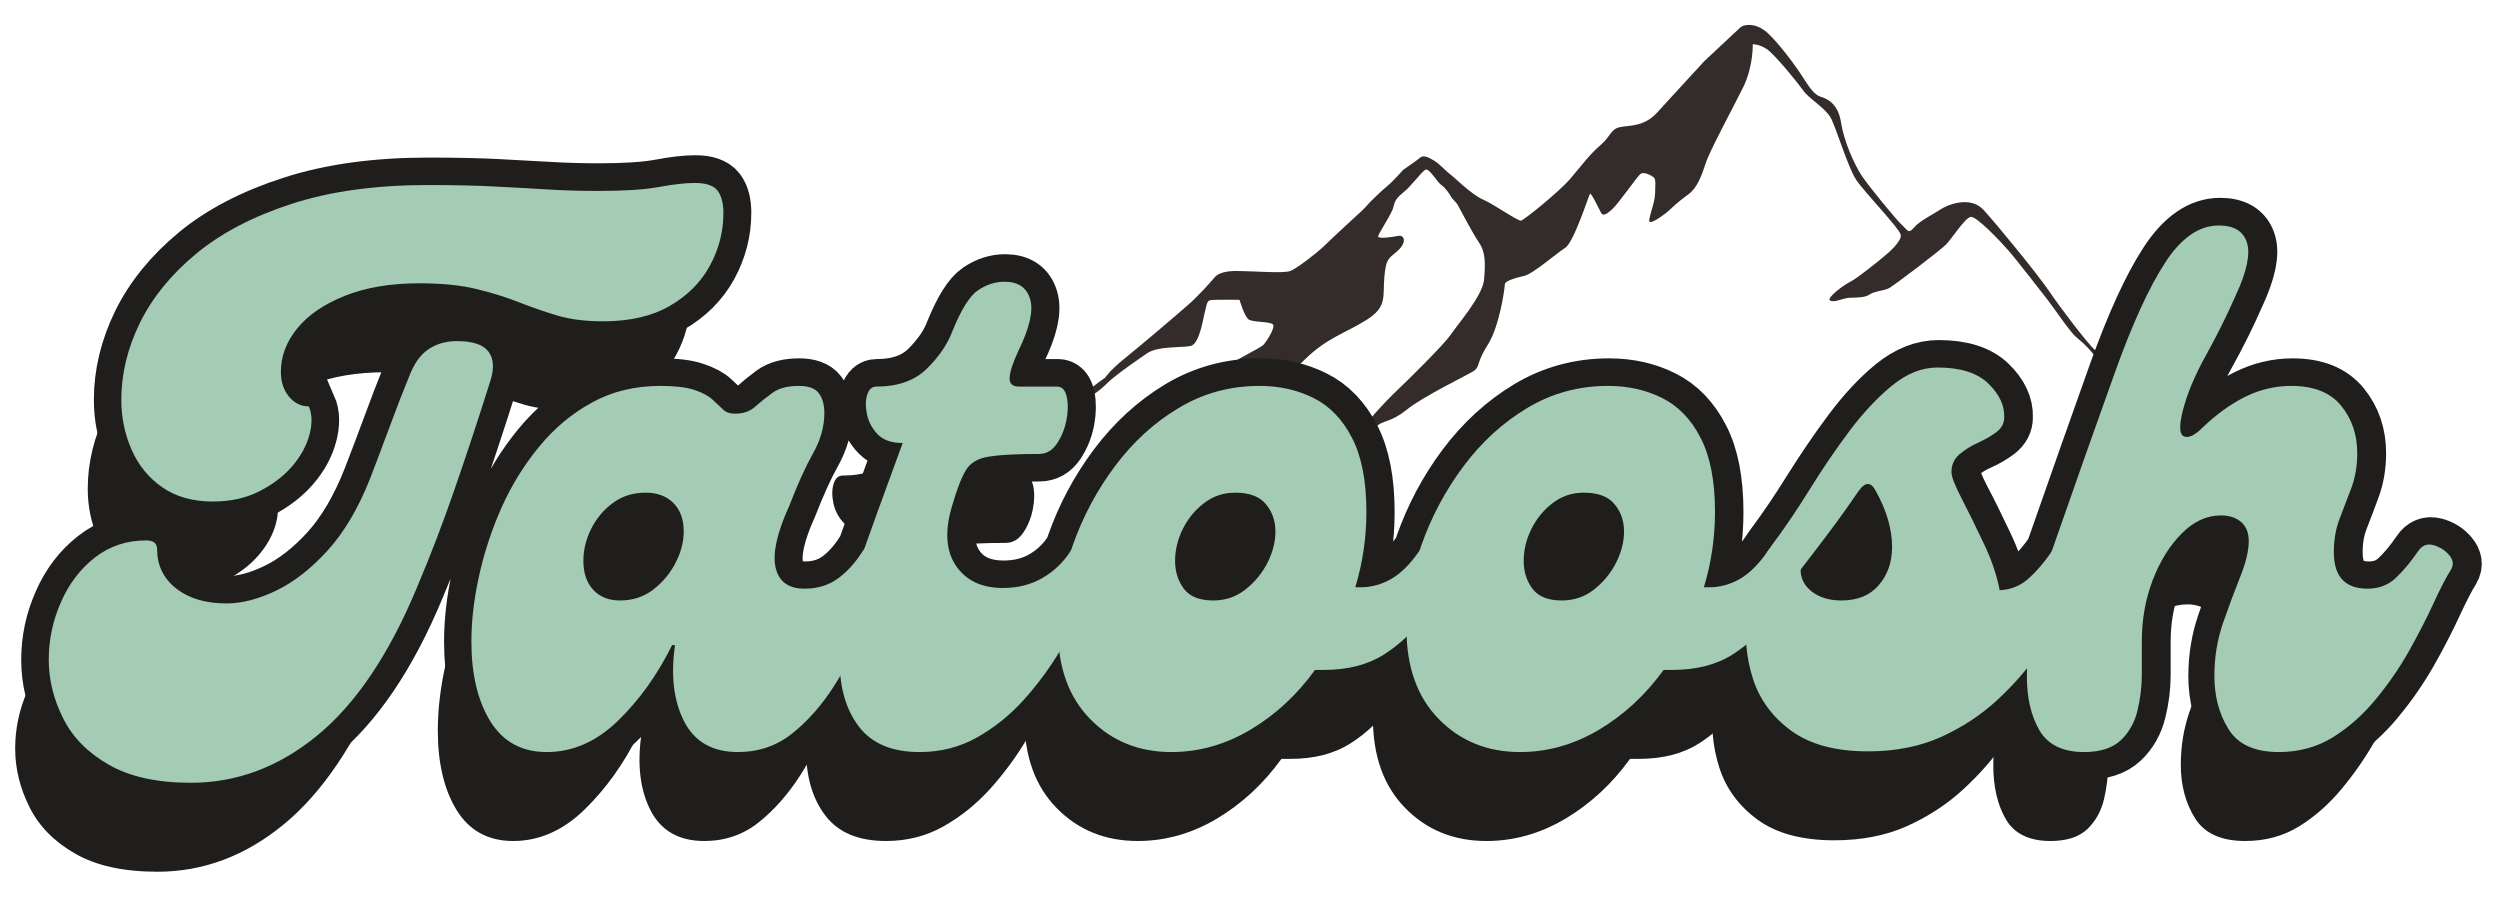
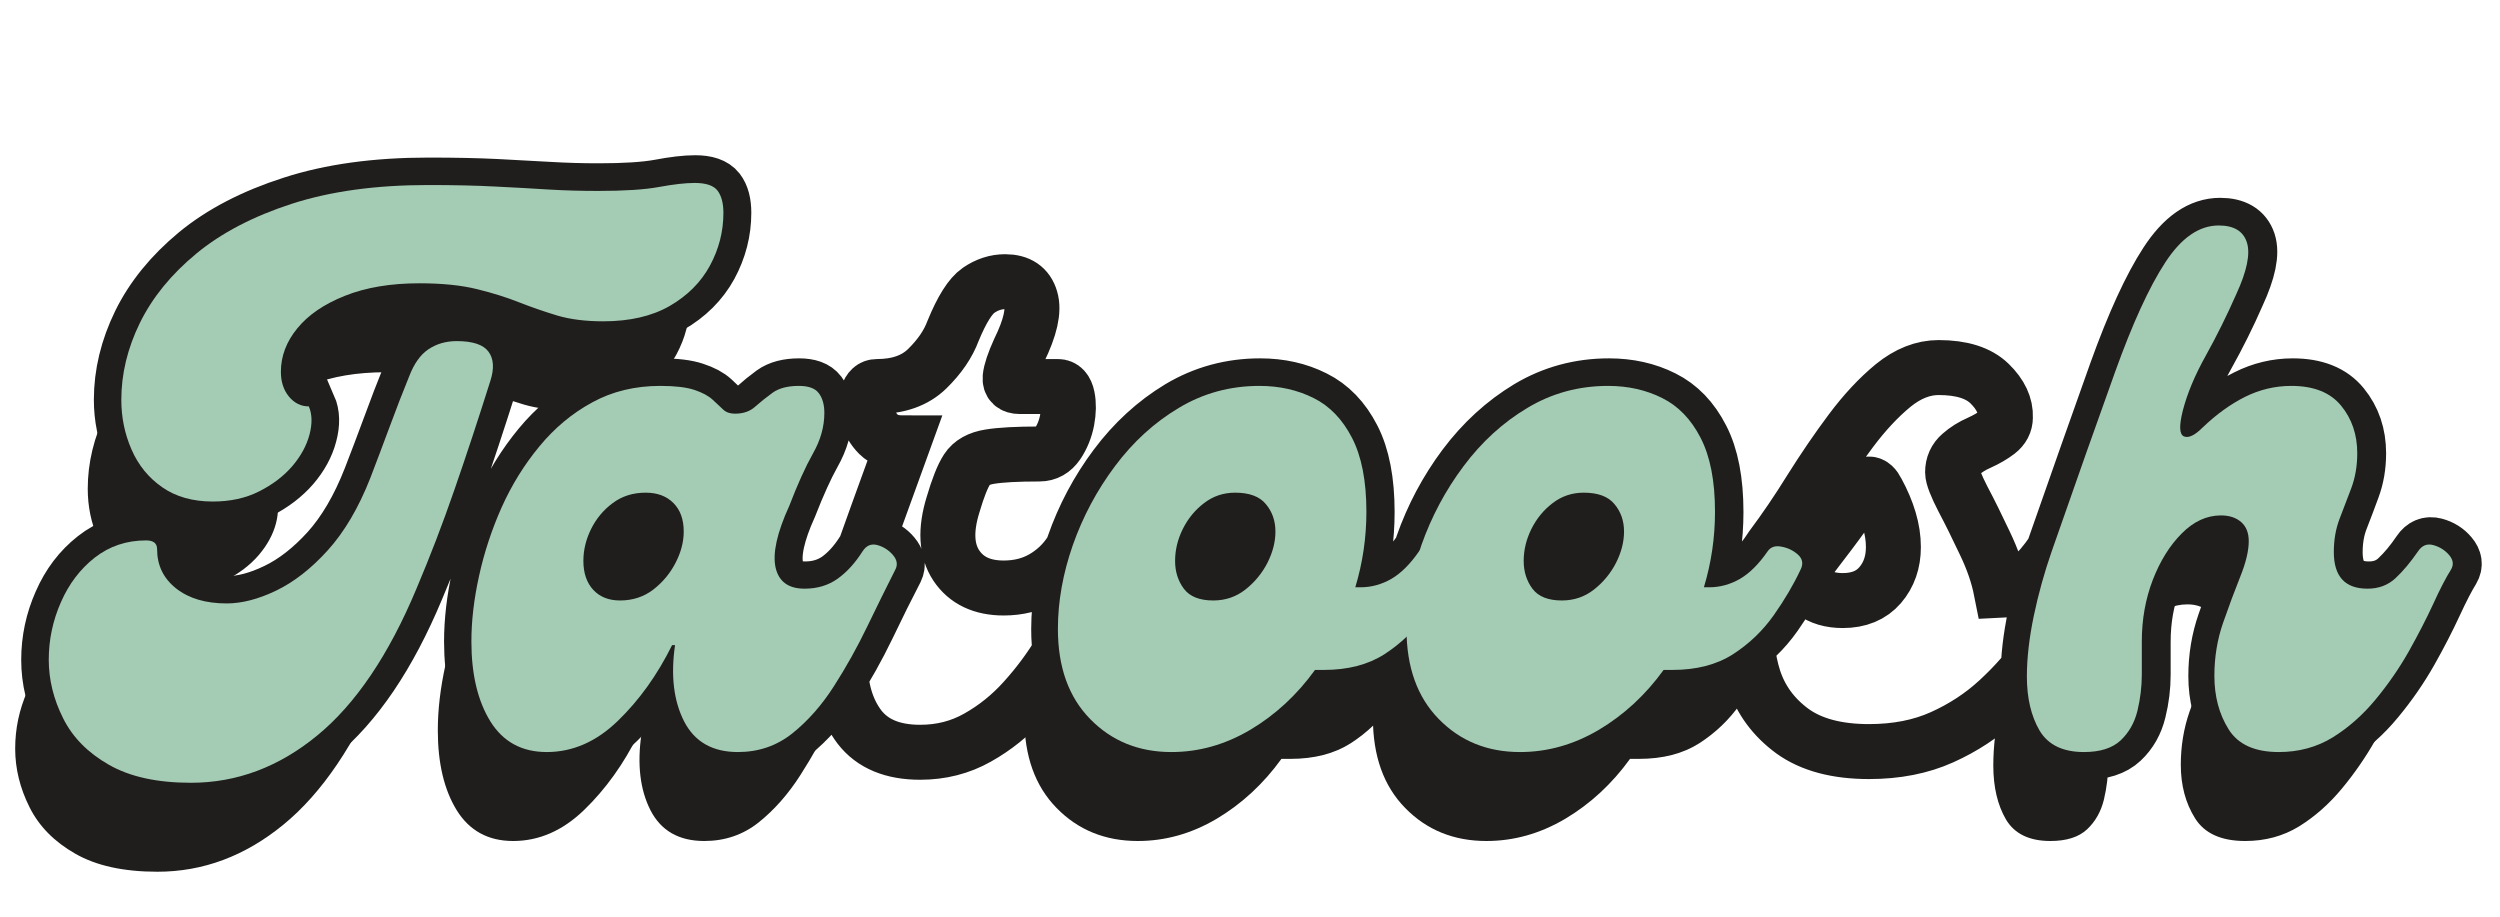
<svg xmlns="http://www.w3.org/2000/svg" width="300" zoomAndPan="magnify" viewBox="0 0 224.88 82.5" height="110" preserveAspectRatio="xMidYMid meet" version="1.0">
  <defs>
    <g />
    <clipPath id="9a4268cce6">
-       <path d="M 98 2.023 L 189.66 2.023 L 189.66 40 L 98 40 Z M 98 2.023 " clip-rule="nonzero" />
-     </clipPath>
+       </clipPath>
    <clipPath id="d69fb7be12">
      <path d="M 0.617 0 L 224.145 0 L 224.145 82.004 L 0.617 82.004 Z M 0.617 0 " clip-rule="nonzero" />
    </clipPath>
  </defs>
  <g clip-path="url(#9a4268cce6)">
    <path fill="#332c2b" d="M 99.406 33.988 C 99.406 33.988 99.773 33.379 101.176 32.246 C 102.582 31.113 105.758 28.422 106.793 27.504 C 107.832 26.617 108.902 25.363 109.176 25.059 C 109.422 24.723 109.91 24.387 111.223 24.387 C 112.535 24.387 115.496 24.629 116.074 24.387 C 116.656 24.172 118.578 22.672 119.129 22.121 C 119.68 21.57 121.848 19.582 121.938 19.492 C 122.059 19.398 122.824 18.695 122.977 18.48 C 123.129 18.266 124.348 17.105 124.836 16.707 C 125.328 16.309 126.242 15.27 126.242 15.27 C 126.242 15.27 127.434 14.473 127.738 14.199 C 128.012 13.926 128.5 14.137 128.988 14.445 C 129.477 14.719 130.027 15.363 130.395 15.637 C 130.762 15.883 132.348 17.504 133.418 17.961 C 134.453 18.422 136.562 19.918 136.836 19.859 C 137.109 19.797 140.227 17.289 141.262 16.094 C 142.301 14.871 143.004 13.895 143.98 13.066 C 144.926 12.242 144.895 11.629 145.719 11.445 C 146.543 11.262 147.918 11.445 149.109 10.102 C 150.328 8.754 153.352 5.48 153.352 5.48 C 153.352 5.48 156.285 2.73 156.59 2.453 C 156.926 2.18 157.961 2.023 159 2.941 C 160.039 3.891 161.535 5.91 162.176 6.918 C 162.816 7.93 163.242 8.512 163.762 8.695 C 164.281 8.848 165.352 9.242 165.625 10.988 C 165.898 12.762 166.848 14.812 167.457 15.758 C 168.098 16.738 170.57 19.734 171.09 20.227 C 171.641 20.715 171.672 21.082 172.188 20.5 C 172.676 19.887 173.898 19.309 174.539 18.879 C 175.152 18.449 177.258 17.562 178.477 18.91 C 179.73 20.285 183.211 24.539 184.309 26.129 C 185.379 27.719 187.789 30.871 188.461 31.48 C 189.164 32.062 189.621 32.461 189.621 32.859 C 189.621 33.285 188.766 32.367 188.246 31.758 C 187.73 31.113 187.301 30.777 186.812 30.348 C 186.293 29.953 184.707 27.598 184.25 27.016 C 183.82 26.465 181.258 23.16 180.676 22.52 C 180.098 21.848 177.805 19.398 177.289 19.52 C 176.77 19.645 175.578 21.508 175.09 22 C 174.633 22.488 170.512 25.609 169.992 25.914 C 169.473 26.191 168.648 26.191 168.219 26.496 C 167.762 26.801 167.121 26.77 166.387 26.801 C 165.656 26.863 165.047 27.262 164.648 27.047 C 164.281 26.832 165.871 25.641 166.512 25.332 C 167.121 25.027 169.043 23.469 169.441 23.129 C 169.84 22.824 171.152 21.691 171 21.113 C 170.848 20.5 167.73 17.289 167 16.188 C 166.266 15.117 165.199 11.477 164.68 10.559 C 164.129 9.641 162.695 8.848 162.207 8.113 C 161.688 7.379 159.641 4.871 158.938 4.41 C 158.238 3.953 157.688 3.984 157.688 3.984 C 157.688 3.984 157.75 5.91 156.863 7.777 C 155.949 9.641 153.75 13.68 153.445 14.719 C 153.109 15.73 152.711 16.953 151.797 17.562 C 150.91 18.207 150.422 18.695 150.117 18.973 C 149.812 19.246 148.711 20.07 148.438 19.98 C 148.164 19.887 148.895 18.297 148.895 17.441 C 148.926 16.555 148.957 16.219 148.836 16.035 C 148.711 15.852 147.918 15.422 147.613 15.637 C 147.309 15.82 145.691 18.238 145.02 18.848 C 144.348 19.461 144.164 19.367 144.039 19.156 C 143.918 18.941 143.125 17.258 143.035 17.441 C 142.91 17.656 141.566 21.848 140.805 22.305 C 140.043 22.793 137.875 24.66 137.172 24.812 C 136.469 24.996 135.371 25.242 135.371 25.609 C 135.371 25.977 134.883 29.402 133.844 31.023 C 132.805 32.645 133.141 33.012 132.594 33.379 C 132.043 33.746 128.012 35.672 126.516 36.895 C 125.02 38.09 124.41 37.781 123.77 38.426 C 123.098 39.035 122.273 40.105 122.184 39.434 C 122.09 38.762 124.867 35.887 125.754 35.059 C 126.641 34.234 129.812 31.082 130.426 30.227 C 131.004 29.34 133.387 26.648 133.508 25.148 C 133.629 23.68 133.629 22.703 133.082 21.875 C 132.5 21.051 131.281 18.695 131.156 18.48 C 131.035 18.238 130.73 17.992 130.578 17.777 C 130.457 17.535 130.027 16.891 129.691 16.676 C 129.324 16.461 128.562 15.086 128.227 15.27 C 127.859 15.484 126.852 16.859 126.273 17.289 C 125.723 17.746 125.48 17.992 125.355 18.605 C 125.234 19.246 123.859 21.172 123.984 21.324 C 124.137 21.48 125.145 21.355 125.754 21.234 C 126.363 21.113 126.547 21.816 125.785 22.52 C 125.02 23.254 124.684 23.102 124.531 24.934 C 124.379 26.738 124.809 27.629 122.883 28.82 C 120.961 30.012 119.344 30.41 117.328 32.398 C 115.344 34.387 114.488 35.184 114.215 35.52 C 113.91 35.855 113.418 35.672 113.543 34.938 C 113.633 34.172 113.418 33.285 113.418 33.285 C 113.418 33.285 111.465 33.746 110.52 34.324 C 109.574 34.906 107.926 35.578 107.008 36.16 C 106.062 36.742 105.238 37.508 105.086 37.508 C 104.934 37.508 105.176 36.621 106.184 36.008 C 107.223 35.395 109.391 33.773 109.969 33.227 C 110.551 32.676 113.418 31.328 113.695 30.992 C 113.969 30.656 114.703 29.523 114.52 29.219 C 114.336 28.91 112.625 29.035 112.289 28.727 C 111.922 28.422 111.496 26.984 111.496 26.984 C 111.496 26.984 109.145 26.953 108.871 27.016 C 108.598 27.078 108.566 27.289 108.414 27.934 C 108.23 28.543 107.926 30.992 107.07 31.145 C 106.184 31.297 104.168 31.145 103.191 31.785 C 102.246 32.43 101.086 33.254 100.781 33.5 C 100.445 33.746 99.836 34.234 99.59 34.48 C 99.375 34.723 98.766 35.242 98.461 35.426 C 98.125 35.641 97.82 35.184 98.215 34.875 C 98.582 34.57 99.406 33.988 99.406 33.988 Z M 99.406 33.988 " fill-opacity="1" fill-rule="evenodd" />
  </g>
  <g fill="#201e1d" fill-opacity="1">
    <g transform="translate(4.603, 75.69)">
      <g>
        <path d="M 11.469 -22.547 C 9.664 -22.547 8.148 -22.973 6.922 -23.828 C 5.691 -24.68 4.77 -25.812 4.156 -27.219 C 3.539 -28.625 3.234 -30.117 3.234 -31.703 C 3.234 -34.035 3.789 -36.344 4.906 -38.625 C 6.031 -40.914 7.723 -42.992 9.984 -44.859 C 12.242 -46.723 15.109 -48.219 18.578 -49.344 C 22.055 -50.469 26.145 -51.031 30.844 -51.031 C 33.219 -51.031 35.258 -50.984 36.969 -50.891 C 38.688 -50.805 40.27 -50.719 41.719 -50.625 C 43.176 -50.539 44.648 -50.5 46.141 -50.5 C 48.516 -50.5 50.348 -50.617 51.641 -50.859 C 52.941 -51.098 54.008 -51.219 54.844 -51.219 C 55.852 -51.219 56.535 -50.988 56.891 -50.531 C 57.242 -50.07 57.422 -49.398 57.422 -48.516 C 57.422 -46.848 57.016 -45.266 56.203 -43.766 C 55.391 -42.273 54.18 -41.066 52.578 -40.141 C 50.973 -39.223 48.984 -38.766 46.609 -38.766 C 45.023 -38.766 43.648 -38.938 42.484 -39.281 C 41.316 -39.633 40.172 -40.031 39.047 -40.469 C 37.93 -40.914 36.672 -41.312 35.266 -41.656 C 33.859 -42.008 32.125 -42.188 30.062 -42.188 C 27.469 -42.188 25.234 -41.812 23.359 -41.062 C 21.492 -40.32 20.066 -39.348 19.078 -38.141 C 18.086 -36.93 17.594 -35.625 17.594 -34.219 C 17.594 -33.332 17.832 -32.594 18.312 -32 C 18.801 -31.406 19.398 -31.109 20.109 -31.109 C 20.41 -30.41 20.43 -29.566 20.172 -28.578 C 19.91 -27.586 19.395 -26.641 18.625 -25.734 C 17.852 -24.836 16.863 -24.082 15.656 -23.469 C 14.445 -22.852 13.051 -22.547 11.469 -22.547 Z M 9.5 2.766 C 6.457 2.766 3.992 2.223 2.109 1.141 C 0.223 0.066 -1.145 -1.32 -2 -3.031 C -2.863 -4.75 -3.297 -6.508 -3.297 -8.312 C -3.297 -10.113 -2.93 -11.836 -2.203 -13.484 C -1.484 -15.129 -0.469 -16.469 0.844 -17.5 C 2.164 -18.531 3.707 -19.047 5.469 -19.047 C 6.125 -19.047 6.453 -18.785 6.453 -18.266 C 6.453 -16.805 7.023 -15.625 8.172 -14.719 C 9.316 -13.82 10.832 -13.375 12.719 -13.375 C 14.082 -13.375 15.566 -13.758 17.172 -14.531 C 18.773 -15.301 20.32 -16.508 21.812 -18.156 C 23.312 -19.812 24.586 -21.977 25.641 -24.656 C 26.211 -26.145 26.797 -27.691 27.391 -29.297 C 27.984 -30.898 28.566 -32.406 29.141 -33.812 C 29.578 -34.957 30.156 -35.77 30.875 -36.25 C 31.602 -36.738 32.453 -36.984 33.422 -36.984 C 34.867 -36.984 35.82 -36.664 36.281 -36.031 C 36.75 -35.395 36.805 -34.523 36.453 -33.422 C 35.359 -29.953 34.281 -26.688 33.219 -23.625 C 32.164 -20.57 31.023 -17.598 29.797 -14.703 C 27.297 -8.723 24.316 -4.316 20.859 -1.484 C 17.41 1.348 13.625 2.766 9.5 2.766 Z M 9.5 2.766 " />
      </g>
    </g>
  </g>
  <g fill="#201e1d" fill-opacity="1">
    <g transform="translate(39.14, 75.69)">
      <g>
        <path d="M 6.984 0 C 4.742 0 3.051 -0.922 1.906 -2.766 C 0.77 -4.609 0.203 -7.004 0.203 -9.953 C 0.203 -11.797 0.43 -13.758 0.891 -15.844 C 1.348 -17.938 2.023 -19.992 2.922 -22.016 C 3.828 -24.035 4.961 -25.867 6.328 -27.516 C 7.691 -29.172 9.273 -30.488 11.078 -31.469 C 12.879 -32.457 14.922 -32.953 17.203 -32.953 C 18.523 -32.953 19.547 -32.832 20.266 -32.594 C 20.992 -32.352 21.547 -32.055 21.922 -31.703 C 22.297 -31.359 22.613 -31.062 22.875 -30.812 C 23.133 -30.57 23.484 -30.453 23.922 -30.453 C 24.672 -30.453 25.273 -30.66 25.734 -31.078 C 26.203 -31.492 26.723 -31.91 27.297 -32.328 C 27.867 -32.742 28.66 -32.953 29.672 -32.953 C 30.547 -32.953 31.145 -32.734 31.469 -32.297 C 31.801 -31.859 31.969 -31.266 31.969 -30.516 C 31.969 -29.285 31.625 -28.066 30.938 -26.859 C 30.258 -25.648 29.551 -24.082 28.812 -22.156 C 27.707 -19.738 27.297 -17.891 27.578 -16.609 C 27.867 -15.336 28.738 -14.703 30.188 -14.703 C 31.332 -14.703 32.32 -15 33.156 -15.594 C 33.988 -16.188 34.738 -17.008 35.406 -18.062 C 35.75 -18.594 36.195 -18.781 36.75 -18.625 C 37.301 -18.469 37.766 -18.172 38.141 -17.734 C 38.516 -17.297 38.586 -16.859 38.359 -16.422 C 37.578 -14.879 36.734 -13.172 35.828 -11.297 C 34.93 -9.43 33.93 -7.641 32.828 -5.922 C 31.734 -4.211 30.484 -2.797 29.078 -1.672 C 27.672 -0.555 26.039 0 24.188 0 C 21.906 0 20.289 -0.922 19.344 -2.766 C 18.406 -4.609 18.133 -6.895 18.531 -9.625 L 18.266 -9.625 C 16.941 -6.945 15.312 -4.672 13.375 -2.797 C 11.445 -0.93 9.316 0 6.984 0 Z M 13.578 -13.641 C 14.723 -13.641 15.723 -13.969 16.578 -14.625 C 17.43 -15.289 18.098 -16.094 18.578 -17.031 C 19.066 -17.977 19.312 -18.914 19.312 -19.844 C 19.312 -20.938 19.004 -21.789 18.391 -22.406 C 17.773 -23.031 16.941 -23.344 15.891 -23.344 C 14.742 -23.344 13.754 -23.031 12.922 -22.406 C 12.086 -21.789 11.438 -21.008 10.969 -20.062 C 10.508 -19.125 10.281 -18.172 10.281 -17.203 C 10.281 -16.109 10.578 -15.238 11.172 -14.594 C 11.766 -13.957 12.566 -13.641 13.578 -13.641 Z M 13.578 -13.641 " />
      </g>
    </g>
  </g>
  <g fill="#201e1d" fill-opacity="1">
    <g transform="translate(73.019, 75.69)">
      <g>
-         <path d="M 6.656 0 C 4.195 0 2.383 -0.754 1.219 -2.266 C 0.051 -3.785 -0.531 -5.766 -0.531 -8.203 C -0.531 -10.641 -0.047 -13.266 0.922 -16.078 C 1.492 -17.754 2.129 -19.555 2.828 -21.484 C 3.535 -23.422 4.305 -25.531 5.141 -27.812 C 4.172 -27.812 3.43 -28.062 2.922 -28.562 C 2.422 -29.07 2.094 -29.664 1.938 -30.344 C 1.789 -31.031 1.789 -31.625 1.938 -32.125 C 2.094 -32.633 2.367 -32.891 2.766 -32.891 C 4.703 -32.891 6.219 -33.426 7.312 -34.5 C 8.414 -35.582 9.188 -36.719 9.625 -37.906 C 10.414 -39.844 11.18 -41.062 11.922 -41.562 C 12.672 -42.07 13.469 -42.328 14.312 -42.328 C 15.539 -42.328 16.305 -41.805 16.609 -40.766 C 16.922 -39.734 16.57 -38.188 15.562 -36.125 C 15.07 -35.07 14.805 -34.27 14.766 -33.719 C 14.723 -33.164 15.008 -32.891 15.625 -32.891 L 19.047 -32.891 C 19.484 -32.891 19.77 -32.582 19.906 -31.969 C 20.039 -31.352 20.031 -30.648 19.875 -29.859 C 19.719 -29.066 19.43 -28.363 19.016 -27.75 C 18.598 -27.133 18.062 -26.828 17.406 -26.828 C 15.383 -26.828 13.891 -26.75 12.922 -26.594 C 11.953 -26.445 11.27 -26.062 10.875 -25.438 C 10.477 -24.82 10.062 -23.77 9.625 -22.281 C 8.914 -20 9.008 -18.176 9.906 -16.812 C 10.812 -15.445 12.234 -14.766 14.172 -14.766 C 15.492 -14.766 16.672 -15.062 17.703 -15.656 C 18.734 -16.25 19.578 -17.051 20.234 -18.062 C 20.586 -18.594 21.035 -18.781 21.578 -18.625 C 22.129 -18.469 22.594 -18.172 22.969 -17.734 C 23.344 -17.297 23.422 -16.859 23.203 -16.422 C 22.805 -15.672 22.281 -14.633 21.625 -13.312 C 20.969 -12 20.176 -10.57 19.25 -9.031 C 18.32 -7.488 17.242 -6.035 16.016 -4.672 C 14.785 -3.316 13.391 -2.195 11.828 -1.312 C 10.273 -0.438 8.551 0 6.656 0 Z M 6.656 0 " />
-       </g>
+         </g>
    </g>
  </g>
  <g fill="#201e1d" fill-opacity="1">
    <g transform="translate(91.738, 75.69)">
      <g>
        <path d="M 32.891 -18.062 C 33.16 -18.457 33.578 -18.598 34.141 -18.484 C 34.711 -18.379 35.207 -18.141 35.625 -17.766 C 36.039 -17.391 36.117 -16.941 35.859 -16.422 C 35.242 -15.098 34.441 -13.734 33.453 -12.328 C 32.461 -10.922 31.234 -9.742 29.766 -8.797 C 28.297 -7.859 26.484 -7.391 24.328 -7.391 L 23.531 -7.391 C 21.906 -5.141 19.961 -3.344 17.703 -2 C 15.441 -0.664 13.078 0 10.609 0 C 7.672 0 5.234 -0.988 3.297 -2.969 C 1.359 -4.945 0.391 -7.648 0.391 -11.078 C 0.391 -13.535 0.836 -16.051 1.734 -18.625 C 2.641 -21.195 3.906 -23.566 5.531 -25.734 C 7.156 -27.91 9.066 -29.656 11.266 -30.969 C 13.461 -32.289 15.883 -32.953 18.531 -32.953 C 20.332 -32.953 21.957 -32.586 23.406 -31.859 C 24.852 -31.141 26.004 -29.945 26.859 -28.281 C 27.723 -26.613 28.156 -24.395 28.156 -21.625 C 28.156 -19.289 27.82 -17.023 27.156 -14.828 L 27.625 -14.828 C 28.594 -14.828 29.516 -15.078 30.391 -15.578 C 31.266 -16.086 32.098 -16.914 32.891 -18.062 Z M 14.375 -13.641 C 15.469 -13.641 16.43 -13.969 17.266 -14.625 C 18.109 -15.289 18.77 -16.094 19.25 -17.031 C 19.727 -17.977 19.969 -18.914 19.969 -19.844 C 19.969 -20.812 19.68 -21.633 19.109 -22.312 C 18.547 -23 17.625 -23.344 16.344 -23.344 C 15.289 -23.344 14.359 -23.031 13.547 -22.406 C 12.734 -21.789 12.094 -21.008 11.625 -20.062 C 11.164 -19.125 10.938 -18.172 10.938 -17.203 C 10.938 -16.234 11.203 -15.395 11.734 -14.688 C 12.266 -13.988 13.145 -13.641 14.375 -13.641 Z M 14.375 -13.641 " />
      </g>
    </g>
  </g>
  <g fill="#201e1d" fill-opacity="1">
    <g transform="translate(123.111, 75.69)">
      <g>
        <path d="M 32.891 -18.062 C 33.16 -18.457 33.578 -18.598 34.141 -18.484 C 34.711 -18.379 35.207 -18.141 35.625 -17.766 C 36.039 -17.391 36.117 -16.941 35.859 -16.422 C 35.242 -15.098 34.441 -13.734 33.453 -12.328 C 32.461 -10.922 31.234 -9.742 29.766 -8.797 C 28.297 -7.859 26.484 -7.391 24.328 -7.391 L 23.531 -7.391 C 21.906 -5.141 19.961 -3.344 17.703 -2 C 15.441 -0.664 13.078 0 10.609 0 C 7.672 0 5.234 -0.988 3.297 -2.969 C 1.359 -4.945 0.391 -7.648 0.391 -11.078 C 0.391 -13.535 0.836 -16.051 1.734 -18.625 C 2.641 -21.195 3.906 -23.566 5.531 -25.734 C 7.156 -27.91 9.066 -29.656 11.266 -30.969 C 13.461 -32.289 15.883 -32.953 18.531 -32.953 C 20.332 -32.953 21.957 -32.586 23.406 -31.859 C 24.852 -31.141 26.004 -29.945 26.859 -28.281 C 27.723 -26.613 28.156 -24.395 28.156 -21.625 C 28.156 -19.289 27.82 -17.023 27.156 -14.828 L 27.625 -14.828 C 28.594 -14.828 29.516 -15.078 30.391 -15.578 C 31.266 -16.086 32.098 -16.914 32.891 -18.062 Z M 14.375 -13.641 C 15.469 -13.641 16.43 -13.969 17.266 -14.625 C 18.109 -15.289 18.77 -16.094 19.25 -17.031 C 19.727 -17.977 19.969 -18.914 19.969 -19.844 C 19.969 -20.812 19.68 -21.633 19.109 -22.312 C 18.547 -23 17.625 -23.344 16.344 -23.344 C 15.289 -23.344 14.359 -23.031 13.547 -22.406 C 12.734 -21.789 12.094 -21.008 11.625 -20.062 C 11.164 -19.125 10.938 -18.172 10.938 -17.203 C 10.938 -16.234 11.203 -15.395 11.734 -14.688 C 12.266 -13.988 13.145 -13.641 14.375 -13.641 Z M 14.375 -13.641 " />
      </g>
    </g>
  </g>
  <g fill="#201e1d" fill-opacity="1">
    <g transform="translate(154.485, 75.69)">
      <g>
-         <path d="M 27.094 -18.062 C 27.445 -18.594 27.895 -18.781 28.438 -18.625 C 28.988 -18.469 29.453 -18.172 29.828 -17.734 C 30.203 -17.297 30.281 -16.859 30.062 -16.422 C 29.707 -15.672 29.188 -14.625 28.5 -13.281 C 27.82 -11.938 26.969 -10.504 25.938 -8.984 C 24.906 -7.473 23.648 -6.035 22.172 -4.672 C 20.703 -3.316 19.008 -2.207 17.094 -1.344 C 15.188 -0.488 13.004 -0.062 10.547 -0.062 C 7.648 -0.062 5.352 -0.676 3.656 -1.906 C 1.969 -3.133 0.816 -4.691 0.203 -6.578 C -0.41 -8.473 -0.586 -10.453 -0.328 -12.516 C -0.066 -14.586 0.547 -16.438 1.516 -18.062 L 1.781 -18.453 C 2.969 -20.035 4.141 -21.758 5.297 -23.625 C 6.461 -25.5 7.66 -27.258 8.891 -28.906 C 10.129 -30.551 11.406 -31.91 12.719 -32.984 C 14.039 -34.066 15.406 -34.609 16.812 -34.609 C 18.875 -34.609 20.398 -34.125 21.391 -33.156 C 22.379 -32.188 22.852 -31.176 22.812 -30.125 C 22.812 -29.594 22.578 -29.148 22.109 -28.797 C 21.648 -28.453 21.102 -28.133 20.469 -27.844 C 19.832 -27.562 19.27 -27.211 18.781 -26.797 C 18.301 -26.379 18.062 -25.844 18.062 -25.188 C 18.062 -24.789 18.367 -24 18.984 -22.812 C 19.598 -21.625 20.254 -20.289 20.953 -18.812 C 21.66 -17.344 22.145 -15.926 22.406 -14.562 C 23.414 -14.613 24.285 -14.969 25.016 -15.625 C 25.742 -16.281 26.438 -17.094 27.094 -18.062 Z M 8.172 -13.641 C 9.617 -13.641 10.738 -14.102 11.531 -15.031 C 12.32 -15.957 12.719 -17.098 12.719 -18.453 C 12.719 -19.242 12.598 -20.055 12.359 -20.891 C 12.117 -21.734 11.754 -22.594 11.266 -23.469 C 10.828 -24.344 10.301 -24.344 9.688 -23.469 C 8.852 -22.238 7.961 -20.992 7.016 -19.734 C 6.078 -18.484 5.234 -17.379 4.484 -16.422 C 4.484 -15.629 4.82 -14.969 5.5 -14.438 C 6.188 -13.906 7.078 -13.641 8.172 -13.641 Z M 8.172 -13.641 " />
-       </g>
+         </g>
    </g>
  </g>
  <g fill="#201e1d" fill-opacity="1">
    <g transform="translate(179.993, 75.69)">
      <g>
        <path d="M 4.484 0 C 2.586 0 1.254 -0.645 0.484 -1.938 C -0.273 -3.238 -0.656 -4.859 -0.656 -6.797 C -0.656 -8.461 -0.445 -10.285 -0.031 -12.266 C 0.383 -14.242 0.922 -16.176 1.578 -18.062 C 3.816 -24.477 5.719 -29.859 7.281 -34.203 C 8.844 -38.555 10.348 -41.844 11.797 -44.062 C 13.242 -46.281 14.848 -47.391 16.609 -47.391 C 17.973 -47.391 18.816 -46.883 19.141 -45.875 C 19.473 -44.863 19.156 -43.305 18.188 -41.203 C 17.352 -39.305 16.441 -37.469 15.453 -35.688 C 14.461 -33.914 13.77 -32.258 13.375 -30.719 C 13.031 -29.352 13.066 -28.582 13.484 -28.406 C 13.898 -28.238 14.457 -28.504 15.156 -29.203 C 16.395 -30.391 17.672 -31.312 18.984 -31.969 C 20.305 -32.625 21.691 -32.953 23.141 -32.953 C 25.16 -32.953 26.656 -32.359 27.625 -31.172 C 28.594 -29.992 29.078 -28.566 29.078 -26.891 C 29.078 -25.754 28.898 -24.711 28.547 -23.766 C 28.191 -22.816 27.836 -21.891 27.484 -20.984 C 27.141 -20.086 26.969 -19.094 26.969 -18 C 26.969 -15.801 27.977 -14.703 30 -14.703 C 31.008 -14.703 31.852 -15.02 32.531 -15.656 C 33.207 -16.289 33.879 -17.094 34.547 -18.062 C 34.898 -18.594 35.359 -18.781 35.922 -18.625 C 36.492 -18.469 36.969 -18.172 37.344 -17.734 C 37.719 -17.297 37.773 -16.859 37.516 -16.422 C 37.066 -15.711 36.535 -14.688 35.922 -13.344 C 35.305 -12.008 34.57 -10.582 33.719 -9.062 C 32.863 -7.551 31.863 -6.102 30.719 -4.719 C 29.57 -3.332 28.285 -2.195 26.859 -1.312 C 25.43 -0.438 23.816 0 22.016 0 C 19.859 0 18.352 -0.68 17.5 -2.047 C 16.645 -3.41 16.219 -5.016 16.219 -6.859 C 16.219 -8.523 16.477 -10.113 17 -11.625 C 17.531 -13.145 18.047 -14.531 18.547 -15.781 C 19.055 -17.039 19.312 -18.109 19.312 -18.984 C 19.312 -19.734 19.082 -20.305 18.625 -20.703 C 18.164 -21.098 17.562 -21.297 16.812 -21.297 C 15.531 -21.297 14.352 -20.754 13.281 -19.672 C 12.207 -18.598 11.336 -17.203 10.672 -15.484 C 10.016 -13.773 9.688 -11.93 9.688 -9.953 L 9.688 -6.984 C 9.688 -5.891 9.555 -4.801 9.297 -3.719 C 9.035 -2.645 8.531 -1.754 7.781 -1.047 C 7.031 -0.348 5.93 0 4.484 0 Z M 4.484 0 " />
      </g>
    </g>
  </g>
  <g clip-path="url(#d69fb7be12)">
    <path stroke-linecap="butt" transform="matrix(0.65, 0, 0, 0.65, 7.625, 35.855)" fill="none" stroke-linejoin="miter" d="M 17.662 14.289 C 14.89 14.289 12.55 13.627 10.656 12.31 C 8.756 10.987 7.331 9.243 6.393 7.078 C 5.448 4.913 4.979 2.622 4.979 0.193 C 4.979 -3.391 5.839 -6.945 7.559 -10.463 C 9.291 -13.981 11.895 -17.174 15.359 -20.049 C 18.847 -22.923 23.267 -25.221 28.613 -26.934 C 33.965 -28.672 40.261 -29.538 47.495 -29.538 C 51.145 -29.538 54.291 -29.472 56.936 -29.34 C 59.576 -29.208 62.012 -29.075 64.243 -28.943 C 66.474 -28.811 68.735 -28.745 71.032 -28.745 C 74.683 -28.745 77.503 -28.925 79.505 -29.292 C 81.502 -29.671 83.144 -29.863 84.436 -29.863 C 85.988 -29.863 87.034 -29.502 87.582 -28.793 C 88.129 -28.083 88.399 -27.055 88.399 -25.696 C 88.399 -23.122 87.768 -20.674 86.517 -18.365 C 85.26 -16.068 83.396 -14.21 80.919 -12.791 C 78.453 -11.371 75.398 -10.662 71.748 -10.662 C 69.306 -10.662 67.184 -10.932 65.38 -11.48 C 63.6 -12.021 61.838 -12.634 60.106 -13.308 C 58.386 -13.987 56.449 -14.589 54.285 -15.118 C 52.12 -15.665 49.45 -15.936 46.28 -15.936 C 42.281 -15.936 38.848 -15.358 35.973 -14.204 C 33.099 -13.061 30.904 -11.558 29.382 -9.694 C 27.867 -7.841 27.103 -5.839 27.103 -3.674 C 27.103 -2.321 27.476 -1.178 28.222 -0.252 C 28.961 0.656 29.869 1.107 30.946 1.107 C 31.421 2.183 31.457 3.488 31.042 5.022 C 30.645 6.543 29.851 7.998 28.667 9.381 C 27.476 10.753 25.949 11.919 24.084 12.875 C 22.232 13.819 20.091 14.289 17.662 14.289 Z M 14.619 53.262 C 9.941 53.262 6.152 52.426 3.247 50.761 C 0.337 49.107 -1.774 46.966 -3.097 44.344 C -4.42 41.698 -5.081 38.992 -5.081 36.214 C -5.081 33.442 -4.516 30.79 -3.392 28.264 C -2.285 25.72 -0.716 23.658 1.311 22.07 C 3.344 20.464 5.713 19.665 8.425 19.665 C 9.429 19.665 9.935 20.074 9.935 20.879 C 9.935 23.128 10.812 24.945 12.562 26.328 C 14.33 27.717 16.676 28.414 19.598 28.414 C 21.697 28.414 23.976 27.819 26.436 26.628 C 28.913 25.438 31.301 23.579 33.598 21.054 C 35.889 18.51 37.849 15.172 39.467 11.041 C 40.357 8.75 41.259 6.369 42.167 3.909 C 43.075 1.432 43.965 -0.89 44.843 -3.055 C 45.523 -4.823 46.419 -6.073 47.543 -6.819 C 48.668 -7.565 49.973 -7.932 51.458 -7.932 C 53.689 -7.932 55.156 -7.438 55.866 -6.446 C 56.582 -5.472 56.66 -4.143 56.119 -2.459 C 54.429 2.893 52.769 7.92 51.133 12.629 C 49.516 17.319 47.76 21.902 45.86 26.382 C 42.011 35.583 37.429 42.36 32.107 46.72 C 26.809 51.079 20.975 53.262 14.619 53.262 Z M 63.924 48.999 C 60.472 48.999 57.863 47.58 56.095 44.741 C 54.345 41.897 53.467 38.216 53.467 33.688 C 53.467 30.832 53.821 27.801 54.531 24.596 C 55.241 21.372 56.293 18.215 57.676 15.106 C 59.065 12.003 60.809 9.177 62.908 6.633 C 65.007 4.09 67.442 2.057 70.214 0.542 C 72.993 -0.98 76.138 -1.738 79.656 -1.738 C 81.688 -1.738 83.258 -1.551 84.364 -1.172 C 85.483 -0.806 86.337 -0.355 86.914 0.193 C 87.491 0.74 87.978 1.203 88.375 1.582 C 88.79 1.943 89.332 2.123 90.011 2.123 C 91.148 2.123 92.074 1.804 92.783 1.161 C 93.493 0.517 94.287 -0.132 95.165 -0.775 C 96.055 -1.419 97.275 -1.738 98.833 -1.738 C 100.186 -1.738 101.118 -1.401 101.629 -0.721 C 102.14 -0.048 102.399 0.872 102.399 2.027 C 102.399 3.909 101.87 5.785 100.811 7.65 C 99.771 9.514 98.677 11.937 97.516 14.908 C 95.832 18.624 95.207 21.469 95.634 23.429 C 96.079 25.396 97.42 26.382 99.651 26.382 C 101.401 26.382 102.916 25.925 104.209 25.017 C 105.496 24.091 106.651 22.822 107.673 21.204 C 108.202 20.392 108.888 20.104 109.73 20.332 C 110.589 20.567 111.299 21.018 111.864 21.697 C 112.442 22.377 112.562 23.05 112.237 23.73 C 111.01 26.093 109.705 28.715 108.322 31.608 C 106.933 34.482 105.388 37.242 103.686 39.882 C 102.002 42.51 100.078 44.687 97.913 46.425 C 95.748 48.139 93.246 48.999 90.408 48.999 C 86.89 48.999 84.4 47.58 82.951 44.741 C 81.496 41.897 81.075 38.379 81.688 34.181 L 81.291 34.181 C 79.259 38.313 76.745 41.813 73.756 44.687 C 70.786 47.562 67.508 48.999 63.924 48.999 Z M 74.081 27.993 C 75.831 27.993 77.365 27.488 78.688 26.478 C 80.011 25.456 81.045 24.217 81.785 22.762 C 82.53 21.312 82.903 19.875 82.903 18.45 C 82.903 16.766 82.422 15.455 81.466 14.511 C 80.522 13.555 79.241 13.074 77.623 13.074 C 75.873 13.074 74.352 13.555 73.065 14.511 C 71.778 15.455 70.774 16.652 70.064 18.107 C 69.354 19.556 69 21.03 69 22.515 C 69 24.199 69.457 25.54 70.365 26.526 C 71.291 27.5 72.53 27.993 74.081 27.993 Z M 115.581 48.999 C 111.78 48.999 108.984 47.838 107.18 45.505 C 105.4 43.16 104.51 40.117 104.51 36.364 C 104.51 32.618 105.249 28.577 106.735 24.247 C 107.631 21.673 108.611 18.901 109.687 15.924 C 110.776 12.935 111.955 9.682 113.229 6.164 C 111.744 6.164 110.608 5.773 109.832 4.998 C 109.056 4.222 108.545 3.314 108.298 2.273 C 108.064 1.215 108.064 0.301 108.298 -0.475 C 108.545 -1.251 108.978 -1.641 109.585 -1.641 C 112.562 -1.641 114.889 -2.465 116.573 -4.119 C 118.275 -5.785 119.465 -7.529 120.139 -9.345 C 121.36 -12.321 122.544 -14.192 123.681 -14.967 C 124.842 -15.761 126.062 -16.158 127.349 -16.158 C 129.25 -16.158 130.428 -15.358 130.891 -13.759 C 131.372 -12.171 130.837 -9.79 129.28 -6.621 C 128.54 -4.985 128.125 -3.746 128.041 -2.904 C 127.975 -2.062 128.426 -1.641 129.382 -1.641 L 134.656 -1.641 C 135.335 -1.641 135.774 -1.16 135.973 -0.204 C 136.171 0.74 136.153 1.822 135.925 3.043 C 135.69 4.246 135.251 5.328 134.608 6.284 C 133.964 7.229 133.128 7.698 132.106 7.698 C 129.003 7.698 126.706 7.824 125.22 8.07 C 123.735 8.305 122.683 8.888 122.075 9.832 C 121.462 10.771 120.819 12.4 120.139 14.709 C 119.051 18.227 119.201 21.036 120.584 23.134 C 121.973 25.215 124.162 26.255 127.151 26.255 C 129.183 26.255 130.993 25.804 132.575 24.896 C 134.163 23.982 135.462 22.756 136.466 21.204 C 137.013 20.392 137.705 20.104 138.547 20.332 C 139.406 20.567 140.116 21.018 140.681 21.697 C 141.259 22.377 141.379 23.05 141.048 23.73 C 140.441 24.884 139.623 26.478 138.601 28.511 C 137.59 30.525 136.376 32.72 134.956 35.101 C 133.537 37.465 131.877 39.69 129.977 41.789 C 128.095 43.887 125.948 45.613 123.537 46.966 C 121.137 48.325 118.491 48.999 115.581 48.999 Z M 184.785 21.204 C 185.182 20.591 185.813 20.368 186.691 20.531 C 187.581 20.699 188.351 21.072 188.994 21.649 C 189.638 22.226 189.752 22.918 189.343 23.73 C 188.399 25.762 187.172 27.861 185.651 30.02 C 184.129 32.185 182.229 33.995 179.95 35.45 C 177.689 36.899 174.898 37.627 171.579 37.627 L 170.364 37.627 C 167.869 41.079 164.88 43.839 161.392 45.902 C 157.91 47.97 154.266 48.999 150.471 48.999 C 145.943 48.999 142.197 47.483 139.22 44.44 C 136.249 41.386 134.764 37.224 134.764 31.956 C 134.764 28.156 135.456 24.283 136.845 20.332 C 138.228 16.369 140.17 12.719 142.666 9.381 C 145.173 6.032 148.114 3.338 151.482 1.305 C 154.873 -0.721 158.596 -1.738 162.661 -1.738 C 165.433 -1.738 167.935 -1.178 170.166 -0.054 C 172.397 1.053 174.171 2.893 175.494 5.473 C 176.811 8.028 177.472 11.45 177.472 15.726 C 177.472 19.31 176.973 22.786 175.963 26.159 L 176.654 26.159 C 178.146 26.159 179.565 25.768 180.918 24.993 C 182.271 24.217 183.558 22.954 184.785 21.204 Z M 156.268 27.993 C 157.952 27.993 159.438 27.488 160.725 26.478 C 162.011 25.456 163.028 24.217 163.773 22.762 C 164.519 21.312 164.886 19.875 164.886 18.45 C 164.886 16.965 164.453 15.702 163.575 14.661 C 162.697 13.603 161.278 13.074 159.311 13.074 C 157.694 13.074 156.256 13.555 155.006 14.511 C 153.749 15.455 152.763 16.652 152.053 18.107 C 151.343 19.556 150.989 21.03 150.989 22.515 C 150.989 24 151.391 25.287 152.203 26.382 C 153.015 27.452 154.368 27.993 156.268 27.993 Z M 233.08 21.204 C 233.477 20.591 234.114 20.368 234.992 20.531 C 235.882 20.699 236.652 21.072 237.295 21.649 C 237.939 22.226 238.053 22.918 237.638 23.73 C 236.7 25.762 235.467 27.861 233.952 30.02 C 232.43 32.185 230.53 33.995 228.251 35.45 C 225.99 36.899 223.199 37.627 219.874 37.627 L 218.665 37.627 C 216.17 41.079 213.181 43.839 209.693 45.902 C 206.211 47.97 202.567 48.999 198.766 48.999 C 194.244 48.999 190.492 47.483 187.521 44.44 C 184.544 41.386 183.059 37.224 183.059 31.956 C 183.059 28.156 183.756 24.283 185.14 20.332 C 186.529 16.369 188.471 12.719 190.961 9.381 C 193.474 6.032 196.415 3.338 199.783 1.305 C 203.168 -0.721 206.897 -1.738 210.956 -1.738 C 213.734 -1.738 216.236 -1.178 218.467 -0.054 C 220.692 1.053 222.472 2.893 223.789 5.473 C 225.112 8.028 225.773 11.45 225.773 15.726 C 225.773 19.31 225.268 22.786 224.264 26.159 L 224.955 26.159 C 226.441 26.159 227.86 25.768 229.219 24.993 C 230.572 24.217 231.859 22.954 233.08 21.204 Z M 204.563 27.993 C 206.247 27.993 207.739 27.488 209.025 26.478 C 210.312 25.456 211.329 24.217 212.074 22.762 C 212.814 21.312 213.187 19.875 213.187 18.45 C 213.187 16.965 212.748 15.702 211.876 14.661 C 210.998 13.603 209.579 13.074 207.612 13.074 C 205.995 13.074 204.557 13.555 203.301 14.511 C 202.044 15.455 201.063 16.652 200.354 18.107 C 199.644 19.556 199.289 21.03 199.289 22.515 C 199.289 24 199.692 25.287 200.504 26.382 C 201.31 27.452 202.663 27.993 204.563 27.993 Z M 272.438 21.204 C 272.98 20.392 273.677 20.104 274.519 20.332 C 275.379 20.567 276.089 21.018 276.648 21.697 C 277.225 22.377 277.351 23.05 277.021 23.73 C 276.473 24.884 275.674 26.496 274.615 28.559 C 273.575 30.627 272.264 32.822 270.676 35.15 C 269.095 37.477 267.158 39.69 264.879 41.789 C 262.618 43.887 260.014 45.595 257.074 46.918 C 254.139 48.241 250.766 48.903 246.965 48.903 C 242.509 48.903 238.973 47.958 236.363 46.076 C 233.771 44.176 231.997 41.776 231.035 38.866 C 230.097 35.943 229.832 32.894 230.247 29.725 C 230.638 26.538 231.582 23.694 233.068 21.204 L 233.489 20.585 C 235.305 18.155 237.109 15.503 238.889 12.629 C 240.693 9.754 242.539 7.048 244.439 4.504 C 246.34 1.961 248.3 -0.138 250.315 -1.792 C 252.347 -3.439 254.44 -4.269 256.605 -4.269 C 259.792 -4.269 262.149 -3.524 263.665 -2.038 C 265.186 -0.553 265.914 1.005 265.848 2.622 C 265.848 3.428 265.493 4.108 264.783 4.655 C 264.074 5.196 263.22 5.695 262.227 6.14 C 261.253 6.567 260.393 7.102 259.654 7.752 C 258.908 8.395 258.535 9.219 258.535 10.229 C 258.535 10.837 259.01 12.057 259.948 13.892 C 260.91 15.708 261.927 17.758 262.997 20.037 C 264.086 22.299 264.837 24.481 265.252 26.58 C 266.804 26.514 268.133 25.973 269.239 24.969 C 270.364 23.946 271.428 22.689 272.438 21.204 Z M 243.327 27.993 C 245.558 27.993 247.284 27.278 248.504 25.859 C 249.725 24.439 250.339 22.677 250.339 20.585 C 250.339 19.358 250.146 18.113 249.767 16.844 C 249.388 15.551 248.823 14.234 248.083 12.875 C 247.404 11.522 246.598 11.522 245.654 12.875 C 244.367 14.776 242.996 16.694 241.541 18.624 C 240.091 20.543 238.793 22.244 237.65 23.73 C 237.65 24.951 238.173 25.967 239.213 26.779 C 240.272 27.584 241.643 27.993 243.327 27.993 Z M 276.918 48.999 C 273.996 48.999 271.939 48.001 270.755 46.004 C 269.582 44.001 268.993 41.518 268.993 38.547 C 268.993 35.967 269.317 33.159 269.961 30.122 C 270.604 27.079 271.428 24.109 272.438 21.204 C 275.89 11.324 278.813 3.043 281.206 -3.65 C 283.618 -10.355 285.939 -15.418 288.17 -18.834 C 290.401 -22.256 292.866 -23.964 295.579 -23.964 C 297.677 -23.964 298.976 -23.188 299.493 -21.637 C 300.005 -20.085 299.505 -17.68 298.002 -14.426 C 296.733 -11.516 295.326 -8.695 293.793 -5.953 C 292.271 -3.211 291.207 -0.655 290.599 1.702 C 290.07 3.801 290.124 4.992 290.768 5.274 C 291.417 5.533 292.271 5.124 293.348 4.035 C 295.248 2.213 297.214 0.806 299.241 -0.204 C 301.273 -1.226 303.408 -1.738 305.633 -1.738 C 308.742 -1.738 311.039 -0.824 312.525 1.011 C 314.01 2.827 314.756 5.022 314.756 7.601 C 314.756 9.351 314.479 10.951 313.938 12.406 C 313.409 13.862 312.868 15.281 312.326 16.67 C 311.779 18.053 311.508 19.598 311.508 21.3 C 311.508 24.686 313.066 26.382 316.187 26.382 C 317.745 26.382 319.037 25.895 320.078 24.92 C 321.136 23.928 322.171 22.689 323.175 21.204 C 323.722 20.392 324.432 20.104 325.31 20.332 C 326.2 20.567 326.927 21.018 327.487 21.697 C 328.064 22.377 328.154 23.05 327.757 23.73 C 327.084 24.818 326.266 26.394 325.31 28.462 C 324.365 30.507 323.235 32.708 321.912 35.053 C 320.589 37.381 319.049 39.612 317.282 41.74 C 315.532 43.869 313.553 45.613 311.358 46.966 C 309.163 48.325 306.674 48.999 303.901 48.999 C 300.582 48.999 298.261 47.952 296.938 45.854 C 295.633 43.755 294.983 41.289 294.983 38.445 C 294.983 35.871 295.386 33.418 296.198 31.09 C 297.004 28.757 297.798 26.628 298.573 24.698 C 299.349 22.762 299.74 21.12 299.74 19.767 C 299.74 18.624 299.385 17.752 298.676 17.139 C 297.966 16.526 297.028 16.225 295.873 16.225 C 293.925 16.225 292.115 17.055 290.449 18.727 C 288.795 20.374 287.46 22.521 286.432 25.167 C 285.428 27.795 284.923 30.633 284.923 33.688 L 284.923 38.247 C 284.923 39.93 284.718 41.608 284.303 43.28 C 283.906 44.928 283.131 46.299 281.976 47.387 C 280.833 48.464 279.15 48.999 276.918 48.999 Z M 276.918 48.999 " stroke="#201e1d" stroke-width="7.611" stroke-opacity="1" stroke-miterlimit="4" />
  </g>
  <g fill="#a4cbb4" fill-opacity="1">
    <g transform="translate(7.625, 67.684)">
      <g>
        <path d="M 11.469 -22.547 C 9.664 -22.547 8.148 -22.973 6.922 -23.828 C 5.691 -24.68 4.77 -25.812 4.156 -27.219 C 3.539 -28.625 3.234 -30.117 3.234 -31.703 C 3.234 -34.035 3.789 -36.344 4.906 -38.625 C 6.031 -40.914 7.723 -42.992 9.984 -44.859 C 12.242 -46.723 15.109 -48.219 18.578 -49.344 C 22.055 -50.469 26.145 -51.031 30.844 -51.031 C 33.219 -51.031 35.258 -50.984 36.969 -50.891 C 38.688 -50.805 40.27 -50.719 41.719 -50.625 C 43.176 -50.539 44.648 -50.5 46.141 -50.5 C 48.516 -50.5 50.348 -50.617 51.641 -50.859 C 52.941 -51.098 54.008 -51.219 54.844 -51.219 C 55.852 -51.219 56.535 -50.988 56.891 -50.531 C 57.242 -50.07 57.422 -49.398 57.422 -48.516 C 57.422 -46.848 57.016 -45.266 56.203 -43.766 C 55.391 -42.273 54.18 -41.066 52.578 -40.141 C 50.973 -39.223 48.984 -38.766 46.609 -38.766 C 45.023 -38.766 43.648 -38.938 42.484 -39.281 C 41.316 -39.633 40.172 -40.031 39.047 -40.469 C 37.93 -40.914 36.672 -41.312 35.266 -41.656 C 33.859 -42.008 32.125 -42.188 30.062 -42.188 C 27.469 -42.188 25.234 -41.812 23.359 -41.062 C 21.492 -40.32 20.066 -39.348 19.078 -38.141 C 18.086 -36.93 17.594 -35.625 17.594 -34.219 C 17.594 -33.332 17.832 -32.594 18.312 -32 C 18.801 -31.406 19.398 -31.109 20.109 -31.109 C 20.41 -30.41 20.43 -29.566 20.172 -28.578 C 19.91 -27.586 19.395 -26.641 18.625 -25.734 C 17.852 -24.836 16.863 -24.082 15.656 -23.469 C 14.445 -22.852 13.051 -22.547 11.469 -22.547 Z M 9.5 2.766 C 6.457 2.766 3.992 2.223 2.109 1.141 C 0.223 0.066 -1.145 -1.32 -2 -3.031 C -2.863 -4.75 -3.297 -6.508 -3.297 -8.312 C -3.297 -10.113 -2.93 -11.836 -2.203 -13.484 C -1.484 -15.129 -0.469 -16.469 0.844 -17.5 C 2.164 -18.531 3.707 -19.047 5.469 -19.047 C 6.125 -19.047 6.453 -18.785 6.453 -18.266 C 6.453 -16.805 7.023 -15.625 8.172 -14.719 C 9.316 -13.82 10.832 -13.375 12.719 -13.375 C 14.082 -13.375 15.566 -13.758 17.172 -14.531 C 18.773 -15.301 20.32 -16.508 21.812 -18.156 C 23.312 -19.812 24.586 -21.977 25.641 -24.656 C 26.211 -26.145 26.797 -27.691 27.391 -29.297 C 27.984 -30.898 28.566 -32.406 29.141 -33.812 C 29.578 -34.957 30.156 -35.77 30.875 -36.25 C 31.602 -36.738 32.453 -36.984 33.422 -36.984 C 34.867 -36.984 35.82 -36.664 36.281 -36.031 C 36.75 -35.395 36.805 -34.523 36.453 -33.422 C 35.359 -29.953 34.281 -26.688 33.219 -23.625 C 32.164 -20.57 31.023 -17.598 29.797 -14.703 C 27.297 -8.723 24.316 -4.316 20.859 -1.484 C 17.41 1.348 13.625 2.766 9.5 2.766 Z M 9.5 2.766 " />
      </g>
    </g>
  </g>
  <g fill="#a4cbb4" fill-opacity="1">
    <g transform="translate(42.163, 67.684)">
      <g>
        <path d="M 6.984 0 C 4.742 0 3.051 -0.922 1.906 -2.766 C 0.77 -4.609 0.203 -7.004 0.203 -9.953 C 0.203 -11.797 0.43 -13.758 0.891 -15.844 C 1.348 -17.938 2.023 -19.992 2.922 -22.016 C 3.828 -24.035 4.961 -25.867 6.328 -27.516 C 7.691 -29.172 9.273 -30.488 11.078 -31.469 C 12.879 -32.457 14.922 -32.953 17.203 -32.953 C 18.523 -32.953 19.547 -32.832 20.266 -32.594 C 20.992 -32.352 21.547 -32.055 21.922 -31.703 C 22.297 -31.359 22.613 -31.062 22.875 -30.812 C 23.133 -30.57 23.484 -30.453 23.922 -30.453 C 24.672 -30.453 25.273 -30.66 25.734 -31.078 C 26.203 -31.492 26.723 -31.91 27.297 -32.328 C 27.867 -32.742 28.66 -32.953 29.672 -32.953 C 30.547 -32.953 31.145 -32.734 31.469 -32.297 C 31.801 -31.859 31.969 -31.266 31.969 -30.516 C 31.969 -29.285 31.625 -28.066 30.938 -26.859 C 30.258 -25.648 29.551 -24.082 28.812 -22.156 C 27.707 -19.738 27.297 -17.891 27.578 -16.609 C 27.867 -15.336 28.738 -14.703 30.188 -14.703 C 31.332 -14.703 32.32 -15 33.156 -15.594 C 33.988 -16.188 34.738 -17.008 35.406 -18.062 C 35.75 -18.594 36.195 -18.781 36.75 -18.625 C 37.301 -18.469 37.766 -18.172 38.141 -17.734 C 38.516 -17.297 38.586 -16.859 38.359 -16.422 C 37.578 -14.879 36.734 -13.172 35.828 -11.297 C 34.93 -9.43 33.93 -7.641 32.828 -5.922 C 31.734 -4.211 30.484 -2.797 29.078 -1.672 C 27.672 -0.555 26.039 0 24.188 0 C 21.906 0 20.289 -0.922 19.344 -2.766 C 18.406 -4.609 18.133 -6.895 18.531 -9.625 L 18.266 -9.625 C 16.941 -6.945 15.312 -4.672 13.375 -2.797 C 11.445 -0.93 9.316 0 6.984 0 Z M 13.578 -13.641 C 14.723 -13.641 15.723 -13.969 16.578 -14.625 C 17.43 -15.289 18.098 -16.094 18.578 -17.031 C 19.066 -17.977 19.312 -18.914 19.312 -19.844 C 19.312 -20.938 19.004 -21.789 18.391 -22.406 C 17.773 -23.031 16.941 -23.344 15.891 -23.344 C 14.742 -23.344 13.754 -23.031 12.922 -22.406 C 12.086 -21.789 11.438 -21.008 10.969 -20.062 C 10.508 -19.125 10.281 -18.172 10.281 -17.203 C 10.281 -16.109 10.578 -15.238 11.172 -14.594 C 11.766 -13.957 12.566 -13.641 13.578 -13.641 Z M 13.578 -13.641 " />
      </g>
    </g>
  </g>
  <g fill="#a4cbb4" fill-opacity="1">
    <g transform="translate(76.041, 67.684)">
      <g>
-         <path d="M 6.656 0 C 4.195 0 2.383 -0.754 1.219 -2.266 C 0.051 -3.785 -0.531 -5.766 -0.531 -8.203 C -0.531 -10.641 -0.047 -13.266 0.922 -16.078 C 1.492 -17.754 2.129 -19.555 2.828 -21.484 C 3.535 -23.422 4.305 -25.531 5.141 -27.812 C 4.172 -27.812 3.43 -28.062 2.922 -28.562 C 2.422 -29.07 2.094 -29.664 1.938 -30.344 C 1.789 -31.031 1.789 -31.625 1.938 -32.125 C 2.094 -32.633 2.367 -32.891 2.766 -32.891 C 4.703 -32.891 6.219 -33.426 7.312 -34.5 C 8.414 -35.582 9.188 -36.719 9.625 -37.906 C 10.414 -39.844 11.18 -41.062 11.922 -41.562 C 12.672 -42.07 13.469 -42.328 14.312 -42.328 C 15.539 -42.328 16.305 -41.805 16.609 -40.766 C 16.922 -39.734 16.57 -38.188 15.562 -36.125 C 15.07 -35.07 14.805 -34.27 14.766 -33.719 C 14.723 -33.164 15.008 -32.891 15.625 -32.891 L 19.047 -32.891 C 19.484 -32.891 19.77 -32.582 19.906 -31.969 C 20.039 -31.352 20.031 -30.648 19.875 -29.859 C 19.719 -29.066 19.43 -28.363 19.016 -27.75 C 18.598 -27.133 18.062 -26.828 17.406 -26.828 C 15.383 -26.828 13.891 -26.75 12.922 -26.594 C 11.953 -26.445 11.27 -26.062 10.875 -25.438 C 10.477 -24.82 10.062 -23.77 9.625 -22.281 C 8.914 -20 9.008 -18.176 9.906 -16.812 C 10.812 -15.445 12.234 -14.766 14.172 -14.766 C 15.492 -14.766 16.672 -15.062 17.703 -15.656 C 18.734 -16.25 19.578 -17.051 20.234 -18.062 C 20.586 -18.594 21.035 -18.781 21.578 -18.625 C 22.129 -18.469 22.594 -18.172 22.969 -17.734 C 23.344 -17.297 23.422 -16.859 23.203 -16.422 C 22.805 -15.672 22.281 -14.633 21.625 -13.312 C 20.969 -12 20.176 -10.57 19.25 -9.031 C 18.32 -7.488 17.242 -6.035 16.016 -4.672 C 14.785 -3.316 13.391 -2.195 11.828 -1.312 C 10.273 -0.438 8.551 0 6.656 0 Z M 6.656 0 " />
-       </g>
+         </g>
    </g>
  </g>
  <g fill="#a4cbb4" fill-opacity="1">
    <g transform="translate(94.76, 67.684)">
      <g>
        <path d="M 32.891 -18.062 C 33.16 -18.457 33.578 -18.598 34.141 -18.484 C 34.711 -18.379 35.207 -18.141 35.625 -17.766 C 36.039 -17.391 36.117 -16.941 35.859 -16.422 C 35.242 -15.098 34.441 -13.734 33.453 -12.328 C 32.461 -10.922 31.234 -9.742 29.766 -8.797 C 28.297 -7.859 26.484 -7.391 24.328 -7.391 L 23.531 -7.391 C 21.906 -5.141 19.961 -3.344 17.703 -2 C 15.441 -0.664 13.078 0 10.609 0 C 7.672 0 5.234 -0.988 3.297 -2.969 C 1.359 -4.945 0.391 -7.648 0.391 -11.078 C 0.391 -13.535 0.836 -16.051 1.734 -18.625 C 2.641 -21.195 3.906 -23.566 5.531 -25.734 C 7.156 -27.91 9.066 -29.656 11.266 -30.969 C 13.461 -32.289 15.883 -32.953 18.531 -32.953 C 20.332 -32.953 21.957 -32.586 23.406 -31.859 C 24.852 -31.141 26.004 -29.945 26.859 -28.281 C 27.723 -26.613 28.156 -24.395 28.156 -21.625 C 28.156 -19.289 27.82 -17.023 27.156 -14.828 L 27.625 -14.828 C 28.594 -14.828 29.516 -15.078 30.391 -15.578 C 31.266 -16.086 32.098 -16.914 32.891 -18.062 Z M 14.375 -13.641 C 15.469 -13.641 16.43 -13.969 17.266 -14.625 C 18.109 -15.289 18.77 -16.094 19.25 -17.031 C 19.727 -17.977 19.969 -18.914 19.969 -19.844 C 19.969 -20.812 19.68 -21.633 19.109 -22.312 C 18.547 -23 17.625 -23.344 16.344 -23.344 C 15.289 -23.344 14.359 -23.031 13.547 -22.406 C 12.734 -21.789 12.094 -21.008 11.625 -20.062 C 11.164 -19.125 10.938 -18.172 10.938 -17.203 C 10.938 -16.234 11.203 -15.395 11.734 -14.688 C 12.266 -13.988 13.145 -13.641 14.375 -13.641 Z M 14.375 -13.641 " />
      </g>
    </g>
  </g>
  <g fill="#a4cbb4" fill-opacity="1">
    <g transform="translate(126.134, 67.684)">
      <g>
        <path d="M 32.891 -18.062 C 33.16 -18.457 33.578 -18.598 34.141 -18.484 C 34.711 -18.379 35.207 -18.141 35.625 -17.766 C 36.039 -17.391 36.117 -16.941 35.859 -16.422 C 35.242 -15.098 34.441 -13.734 33.453 -12.328 C 32.461 -10.922 31.234 -9.742 29.766 -8.797 C 28.297 -7.859 26.484 -7.391 24.328 -7.391 L 23.531 -7.391 C 21.906 -5.141 19.961 -3.344 17.703 -2 C 15.441 -0.664 13.078 0 10.609 0 C 7.672 0 5.234 -0.988 3.297 -2.969 C 1.359 -4.945 0.391 -7.648 0.391 -11.078 C 0.391 -13.535 0.836 -16.051 1.734 -18.625 C 2.641 -21.195 3.906 -23.566 5.531 -25.734 C 7.156 -27.91 9.066 -29.656 11.266 -30.969 C 13.461 -32.289 15.883 -32.953 18.531 -32.953 C 20.332 -32.953 21.957 -32.586 23.406 -31.859 C 24.852 -31.141 26.004 -29.945 26.859 -28.281 C 27.723 -26.613 28.156 -24.395 28.156 -21.625 C 28.156 -19.289 27.82 -17.023 27.156 -14.828 L 27.625 -14.828 C 28.594 -14.828 29.516 -15.078 30.391 -15.578 C 31.266 -16.086 32.098 -16.914 32.891 -18.062 Z M 14.375 -13.641 C 15.469 -13.641 16.43 -13.969 17.266 -14.625 C 18.109 -15.289 18.77 -16.094 19.25 -17.031 C 19.727 -17.977 19.969 -18.914 19.969 -19.844 C 19.969 -20.812 19.68 -21.633 19.109 -22.312 C 18.547 -23 17.625 -23.344 16.344 -23.344 C 15.289 -23.344 14.359 -23.031 13.547 -22.406 C 12.734 -21.789 12.094 -21.008 11.625 -20.062 C 11.164 -19.125 10.938 -18.172 10.938 -17.203 C 10.938 -16.234 11.203 -15.395 11.734 -14.688 C 12.266 -13.988 13.145 -13.641 14.375 -13.641 Z M 14.375 -13.641 " />
      </g>
    </g>
  </g>
  <g fill="#a4cbb4" fill-opacity="1">
    <g transform="translate(157.508, 67.684)">
      <g>
-         <path d="M 27.094 -18.062 C 27.445 -18.594 27.895 -18.781 28.438 -18.625 C 28.988 -18.469 29.453 -18.172 29.828 -17.734 C 30.203 -17.297 30.281 -16.859 30.062 -16.422 C 29.707 -15.672 29.188 -14.625 28.5 -13.281 C 27.82 -11.938 26.969 -10.504 25.938 -8.984 C 24.906 -7.473 23.648 -6.035 22.172 -4.672 C 20.703 -3.316 19.008 -2.207 17.094 -1.344 C 15.188 -0.488 13.004 -0.062 10.547 -0.062 C 7.648 -0.062 5.352 -0.676 3.656 -1.906 C 1.969 -3.133 0.816 -4.691 0.203 -6.578 C -0.41 -8.473 -0.586 -10.453 -0.328 -12.516 C -0.066 -14.586 0.547 -16.438 1.516 -18.062 L 1.781 -18.453 C 2.969 -20.035 4.141 -21.758 5.297 -23.625 C 6.461 -25.5 7.66 -27.258 8.891 -28.906 C 10.129 -30.551 11.406 -31.91 12.719 -32.984 C 14.039 -34.066 15.406 -34.609 16.812 -34.609 C 18.875 -34.609 20.398 -34.125 21.391 -33.156 C 22.379 -32.188 22.852 -31.176 22.812 -30.125 C 22.812 -29.594 22.578 -29.148 22.109 -28.797 C 21.648 -28.453 21.102 -28.133 20.469 -27.844 C 19.832 -27.562 19.27 -27.211 18.781 -26.797 C 18.301 -26.379 18.062 -25.844 18.062 -25.188 C 18.062 -24.789 18.367 -24 18.984 -22.812 C 19.598 -21.625 20.254 -20.289 20.953 -18.812 C 21.66 -17.344 22.145 -15.926 22.406 -14.562 C 23.414 -14.613 24.285 -14.969 25.016 -15.625 C 25.742 -16.281 26.438 -17.094 27.094 -18.062 Z M 8.172 -13.641 C 9.617 -13.641 10.738 -14.102 11.531 -15.031 C 12.32 -15.957 12.719 -17.098 12.719 -18.453 C 12.719 -19.242 12.598 -20.055 12.359 -20.891 C 12.117 -21.734 11.754 -22.594 11.266 -23.469 C 10.828 -24.344 10.301 -24.344 9.688 -23.469 C 8.852 -22.238 7.961 -20.992 7.016 -19.734 C 6.078 -18.484 5.234 -17.379 4.484 -16.422 C 4.484 -15.629 4.82 -14.969 5.5 -14.438 C 6.188 -13.906 7.078 -13.641 8.172 -13.641 Z M 8.172 -13.641 " />
-       </g>
+         </g>
    </g>
  </g>
  <g fill="#a4cbb4" fill-opacity="1">
    <g transform="translate(183.015, 67.684)">
      <g>
        <path d="M 4.484 0 C 2.586 0 1.254 -0.645 0.484 -1.938 C -0.273 -3.238 -0.656 -4.859 -0.656 -6.797 C -0.656 -8.461 -0.445 -10.285 -0.031 -12.266 C 0.383 -14.242 0.922 -16.176 1.578 -18.062 C 3.816 -24.477 5.719 -29.859 7.281 -34.203 C 8.844 -38.555 10.348 -41.844 11.797 -44.062 C 13.242 -46.281 14.848 -47.391 16.609 -47.391 C 17.973 -47.391 18.816 -46.883 19.141 -45.875 C 19.473 -44.863 19.156 -43.305 18.188 -41.203 C 17.352 -39.305 16.441 -37.469 15.453 -35.688 C 14.461 -33.914 13.77 -32.258 13.375 -30.719 C 13.031 -29.352 13.066 -28.582 13.484 -28.406 C 13.898 -28.238 14.457 -28.504 15.156 -29.203 C 16.395 -30.391 17.672 -31.312 18.984 -31.969 C 20.305 -32.625 21.691 -32.953 23.141 -32.953 C 25.16 -32.953 26.656 -32.359 27.625 -31.172 C 28.594 -29.992 29.078 -28.566 29.078 -26.891 C 29.078 -25.754 28.898 -24.711 28.547 -23.766 C 28.191 -22.816 27.836 -21.891 27.484 -20.984 C 27.141 -20.086 26.969 -19.094 26.969 -18 C 26.969 -15.801 27.977 -14.703 30 -14.703 C 31.008 -14.703 31.852 -15.02 32.531 -15.656 C 33.207 -16.289 33.879 -17.094 34.547 -18.062 C 34.898 -18.594 35.359 -18.781 35.922 -18.625 C 36.492 -18.469 36.969 -18.172 37.344 -17.734 C 37.719 -17.297 37.773 -16.859 37.516 -16.422 C 37.066 -15.711 36.535 -14.688 35.922 -13.344 C 35.305 -12.008 34.57 -10.582 33.719 -9.062 C 32.863 -7.551 31.863 -6.102 30.719 -4.719 C 29.57 -3.332 28.285 -2.195 26.859 -1.312 C 25.43 -0.438 23.816 0 22.016 0 C 19.859 0 18.352 -0.68 17.5 -2.047 C 16.645 -3.41 16.219 -5.016 16.219 -6.859 C 16.219 -8.523 16.477 -10.113 17 -11.625 C 17.531 -13.145 18.047 -14.531 18.547 -15.781 C 19.055 -17.039 19.312 -18.109 19.312 -18.984 C 19.312 -19.734 19.082 -20.305 18.625 -20.703 C 18.164 -21.098 17.562 -21.297 16.812 -21.297 C 15.531 -21.297 14.352 -20.754 13.281 -19.672 C 12.207 -18.598 11.336 -17.203 10.672 -15.484 C 10.016 -13.773 9.688 -11.93 9.688 -9.953 L 9.688 -6.984 C 9.688 -5.891 9.555 -4.801 9.297 -3.719 C 9.035 -2.645 8.531 -1.754 7.781 -1.047 C 7.031 -0.348 5.93 0 4.484 0 Z M 4.484 0 " />
      </g>
    </g>
  </g>
</svg>